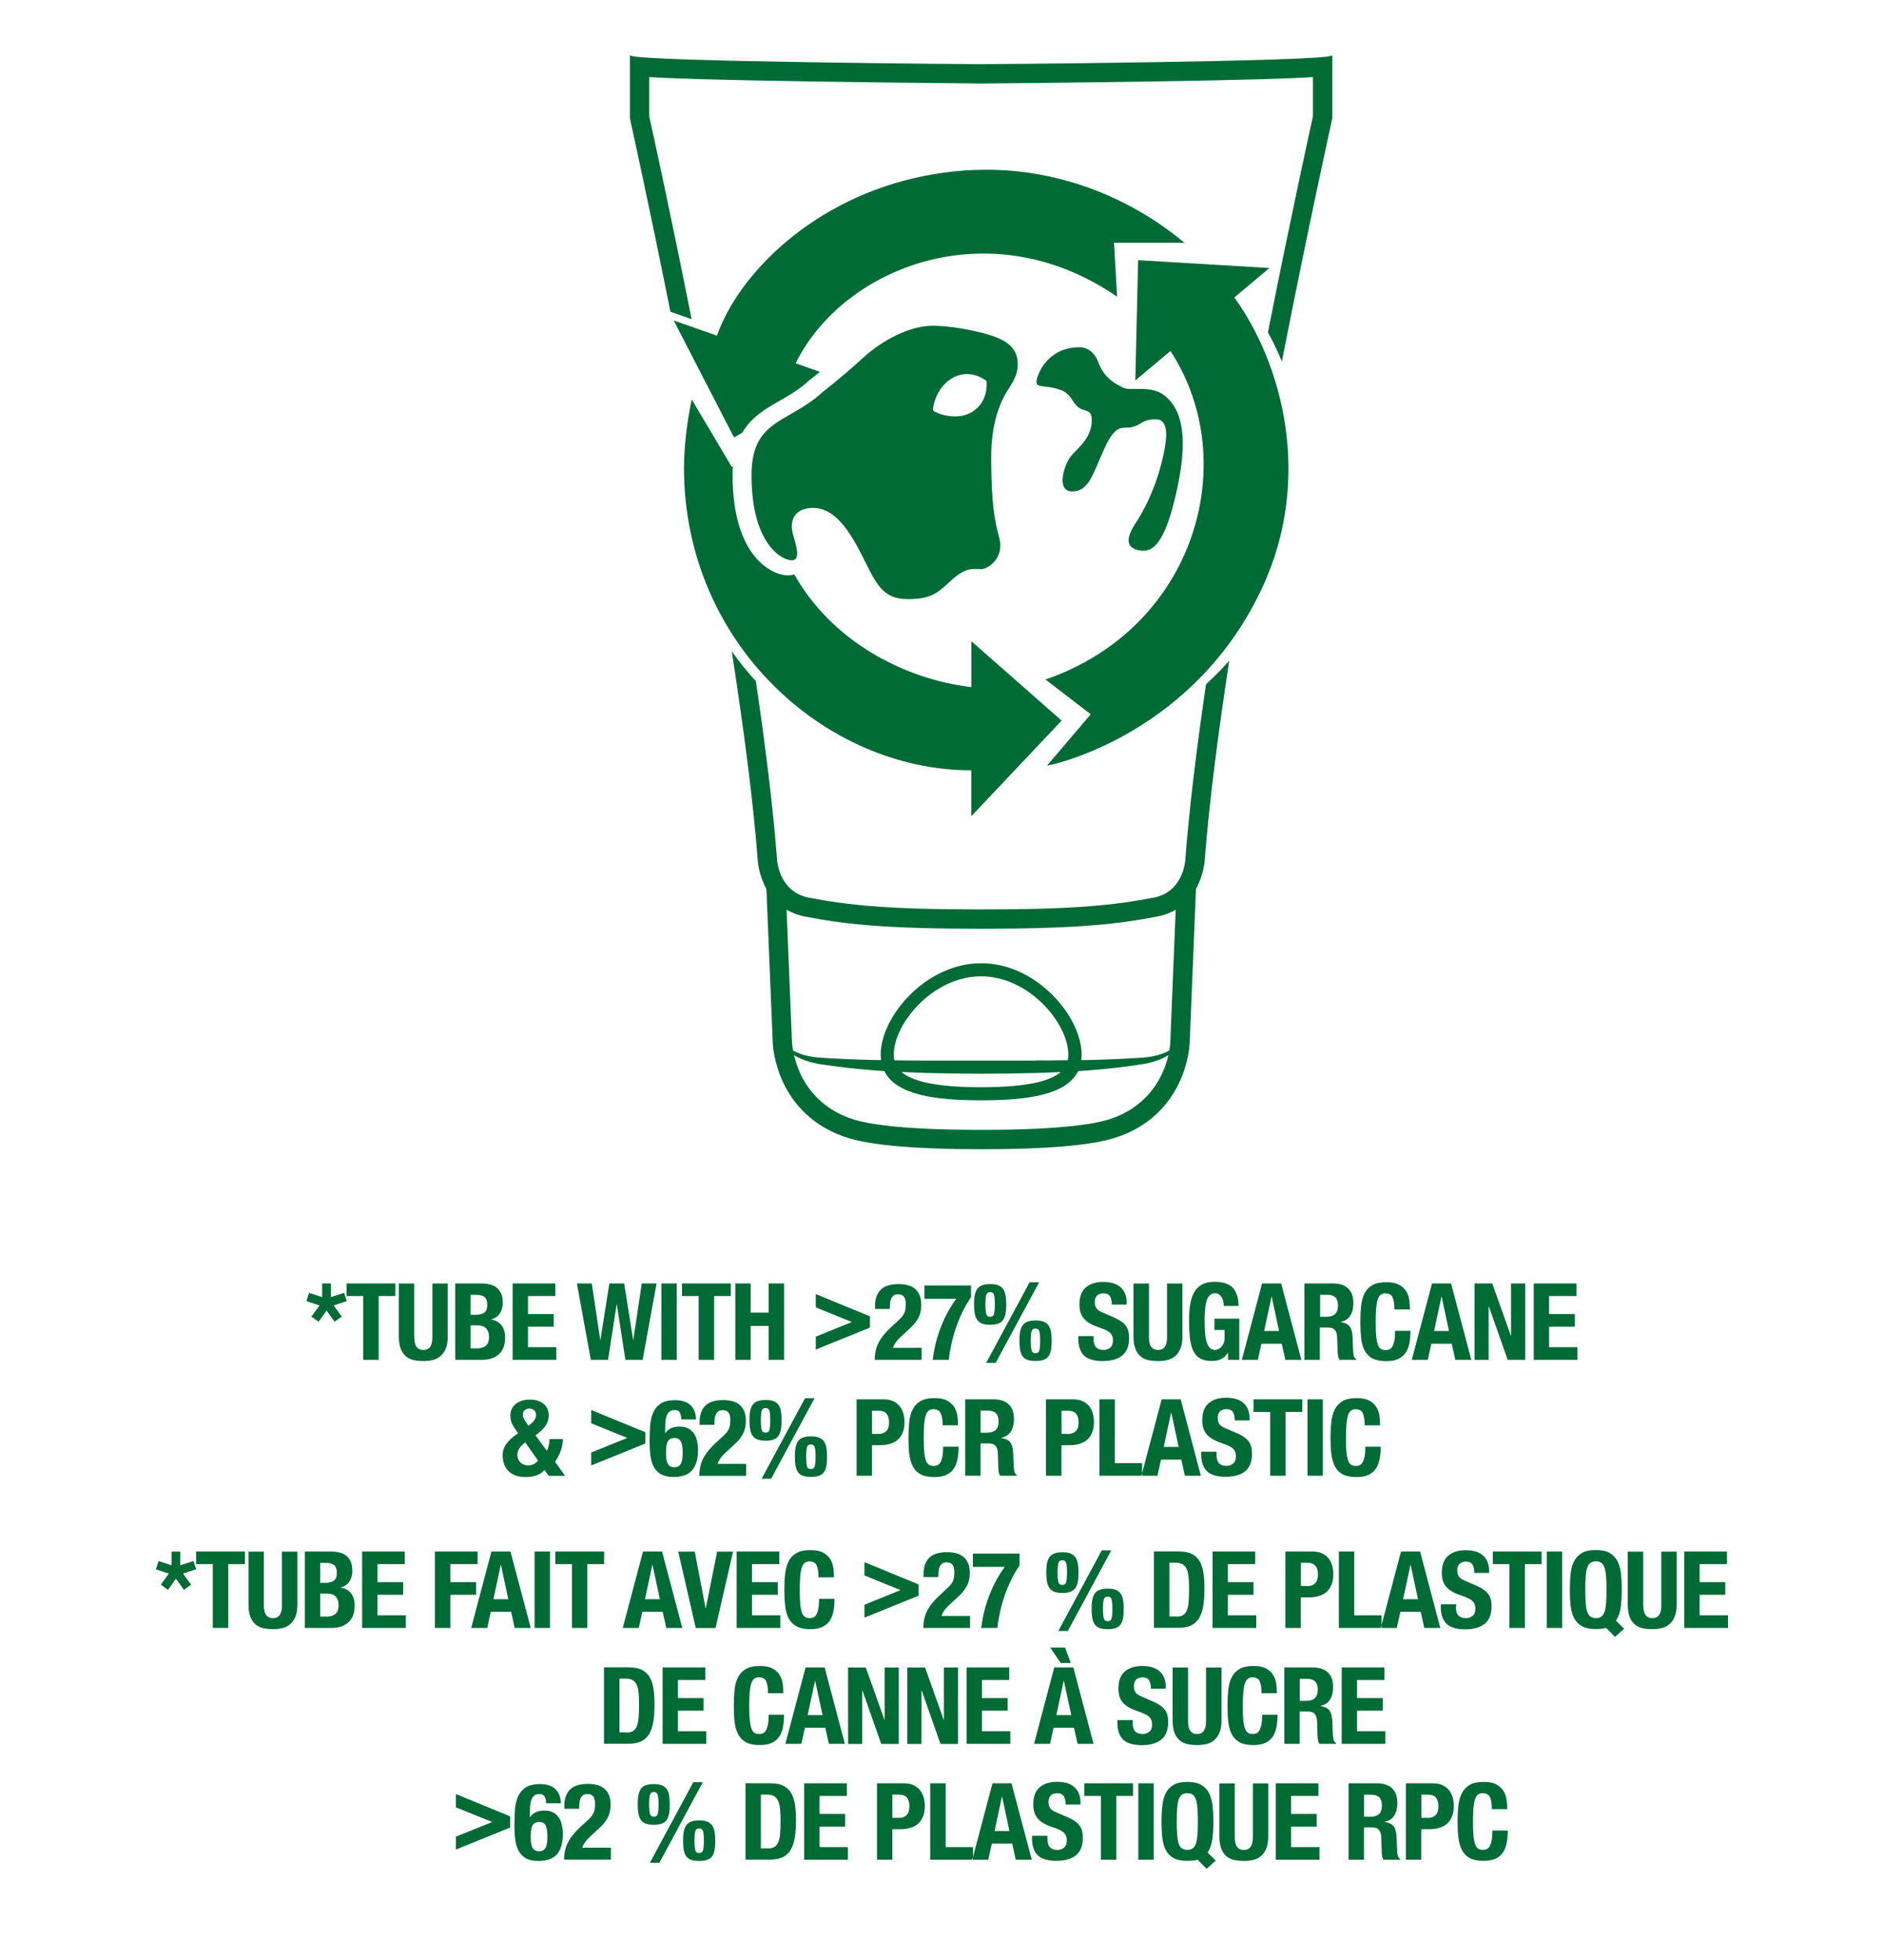
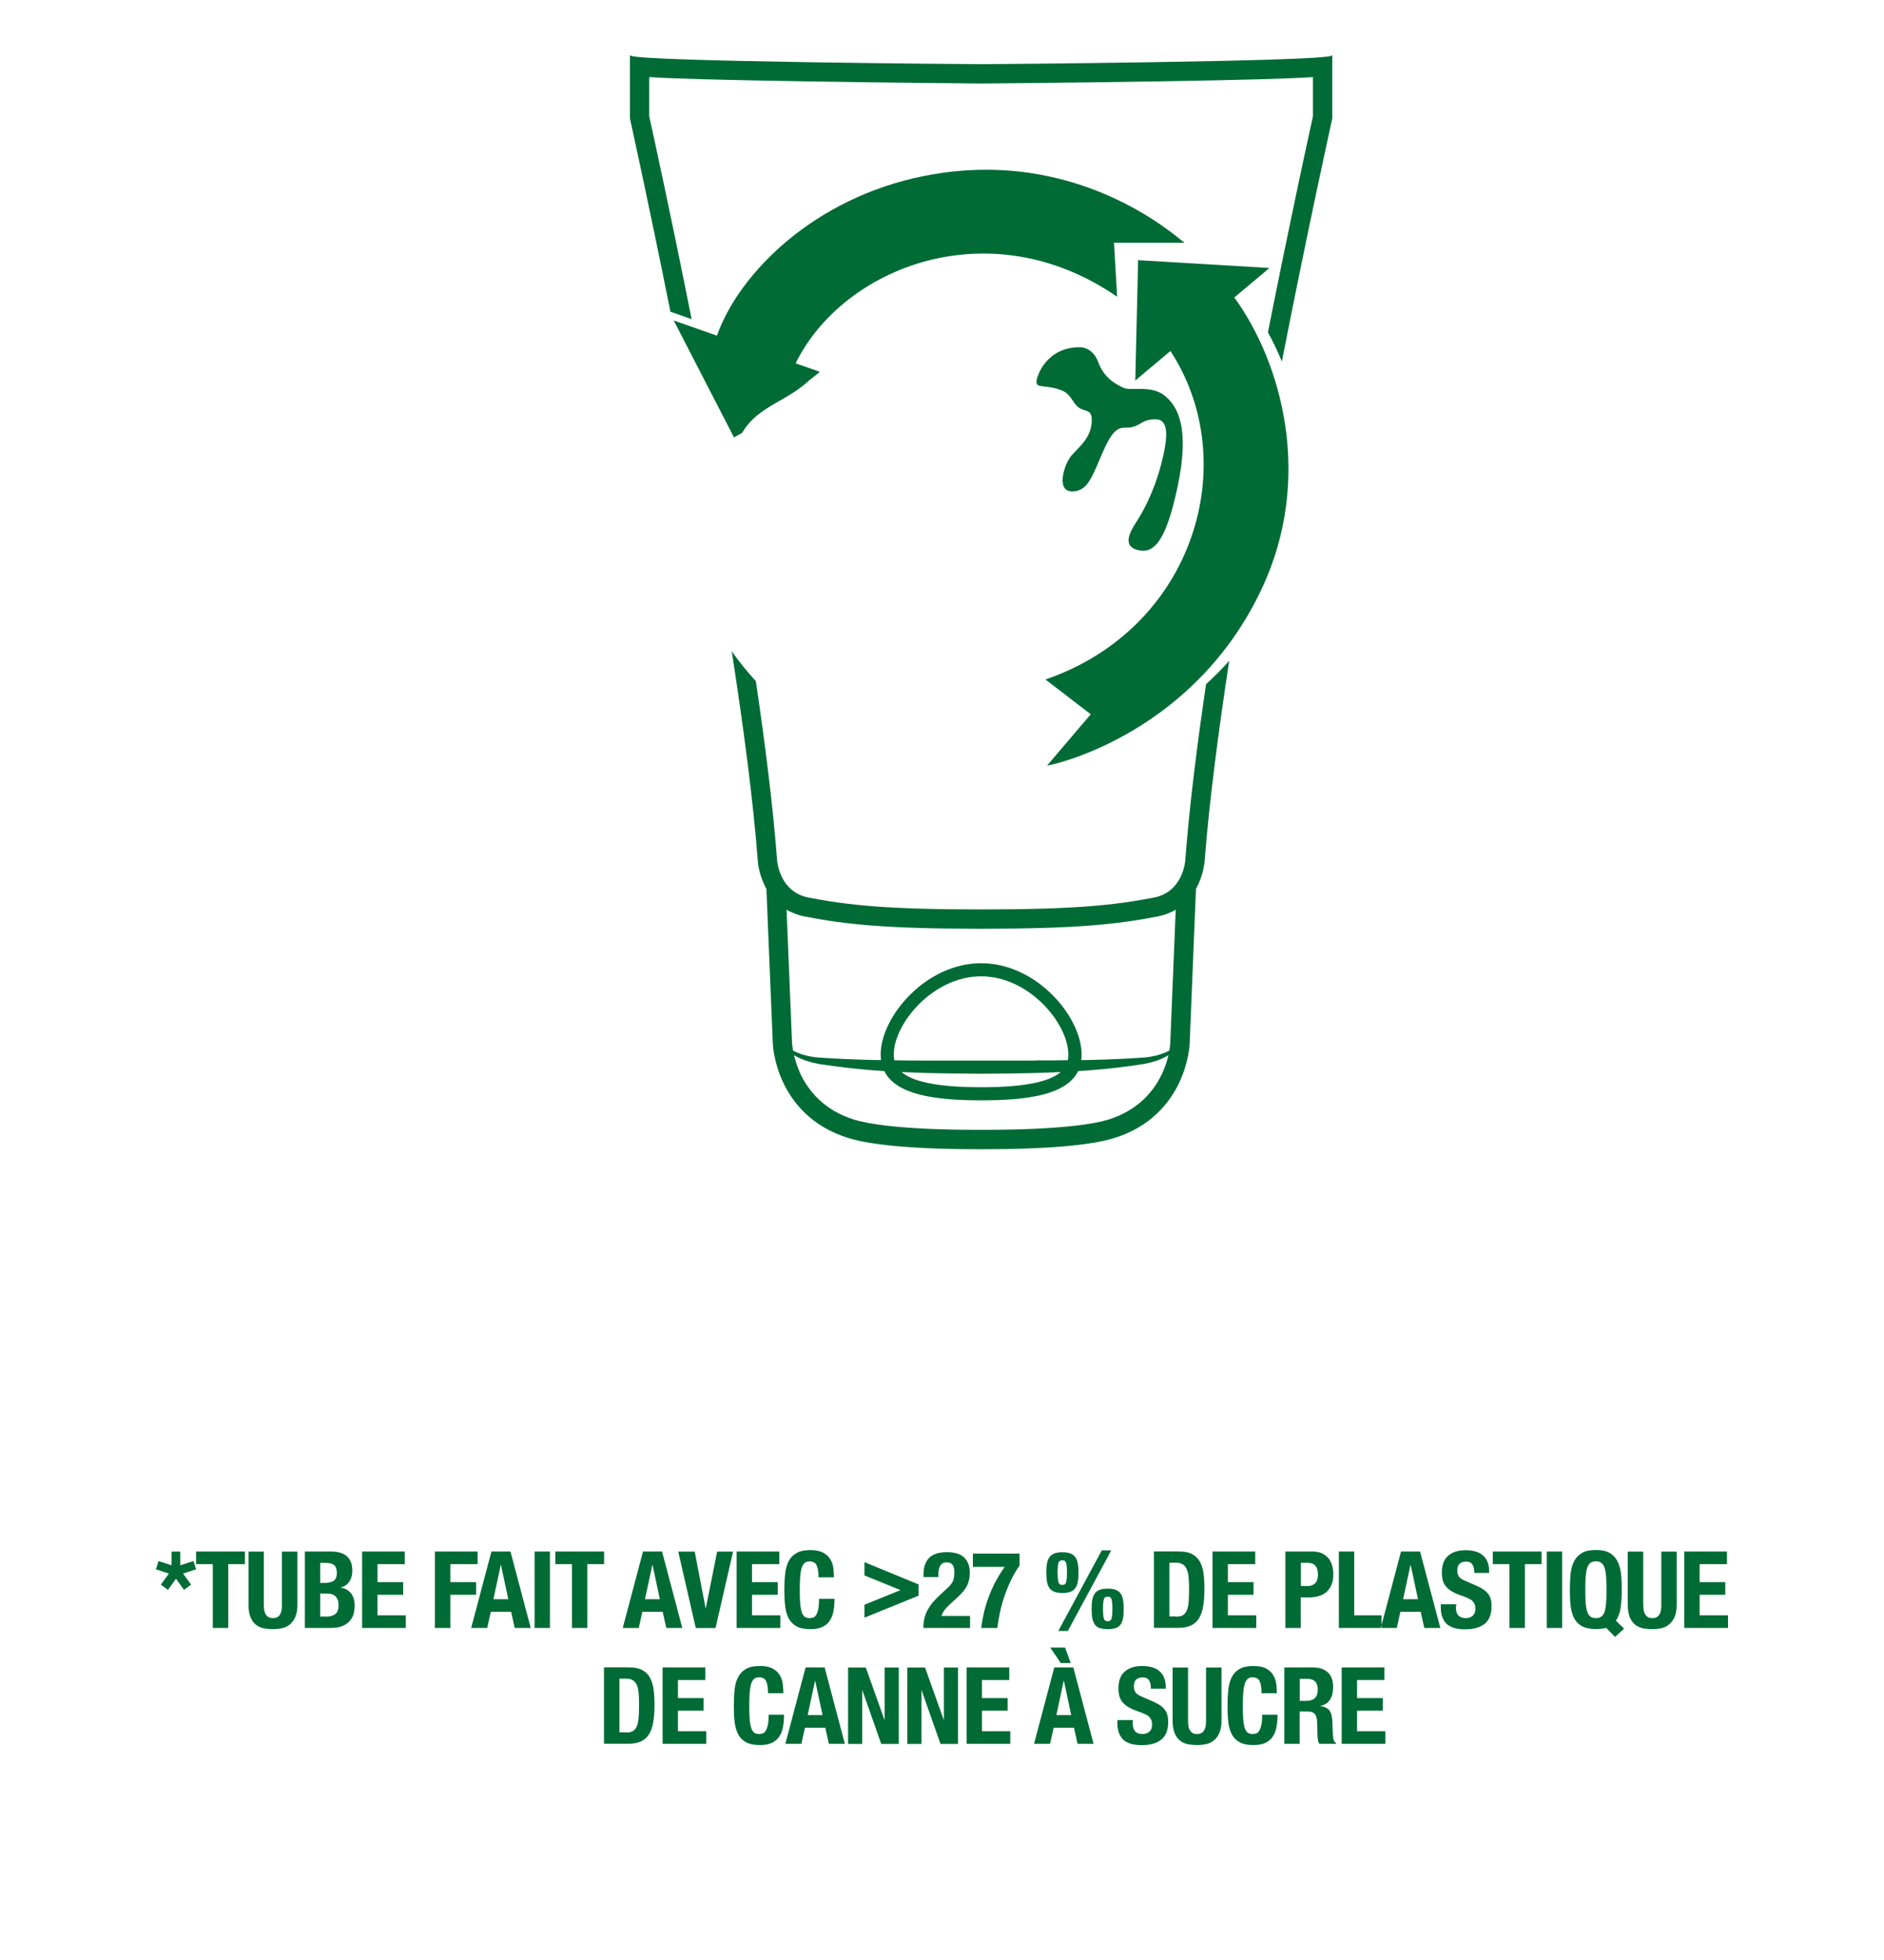
<svg xmlns="http://www.w3.org/2000/svg" viewBox="0 0 200 208" version="1.1" id="Layer_1">
  <defs>
    <style>
      .st0 {
        fill: #006b35;
      }
    </style>
  </defs>
  <path d="M124.23,110.69s-.01.31-.1.8c-.08.04-.14.08-.22.11-.83.39-1.74.58-2.65.64-1.88.13-3.76.2-5.64.25-.28,0-.56.01-.84.01.03-.19.04-.38.04-.59,0-4.01-4.77-9.69-10.66-9.69s-10.67,5.68-10.67,9.69c0,.21.02.4.04.59-.28,0-.56-.01-.84-.01-1.88-.05-3.77-.12-5.64-.25-.91-.06-1.82-.25-2.65-.64-.07-.04-.14-.07-.21-.11-.09-.49-.11-.79-.11-.8l-.58-14.15c.55.32,1.2.58,1.97.73,4.36.84,8.63,1.29,18.62,1.29h.13c9.99,0,14.26-.46,18.62-1.29.77-.15,1.42-.4,1.97-.73l-.58,14.15ZM112.6,113.77c-1.06.91-3.4,1.61-8.44,1.61s-7.39-.7-8.45-1.61c.87.04,1.75.07,2.62.1,1.89.05,3.79.06,5.69.08h.29c1.89-.01,3.79-.03,5.69-.08.87-.03,1.74-.06,2.61-.1M109.96,112.55h-5.66s-.29,0-.29,0h-5.67c-1.13,0-2.27-.01-3.4-.03-.05-.21-.06-.41-.06-.61,0-3.28,4.15-8.3,9.27-8.3s9.26,5.02,9.26,8.3c0,.2-.02.4-.06.6-1.13.02-2.26.03-3.4.02M123.32,114.02c-.77,1.63-2.4,3.8-5.71,4.81-1.32.4-4.79,1.07-13.18,1.07h-.54c-8.39,0-11.87-.67-13.18-1.07-3.31-1.01-4.93-3.18-5.71-4.81-.35-.75-.57-1.47-.71-2.04.82.49,1.75.77,2.68.94,1.89.29,3.77.51,5.67.66.41.03.83.06,1.24.09,1.24,2.52,5.37,3.1,10.29,3.1s9.04-.58,10.28-3.1c.41-.03.82-.06,1.24-.09,1.9-.14,3.78-.36,5.67-.66.93-.16,1.86-.44,2.68-.94-.13.57-.36,1.28-.71,2.04M125.83,91.24v.03h0c-.03.39-.37,3.42-3.36,3.99-4.24.81-8.41,1.25-18.24,1.25h-.13c-9.83,0-14-.44-18.24-1.25-2.99-.58-3.34-3.6-3.37-3.99h0s0-.03,0-.03c-.42-5.55-1.24-12.12-2.25-18.95-.91-1-1.77-2.05-2.56-3.18,1.24,8.01,2.28,15.85,2.77,22.29,0,.03.09,1.46.91,2.93l.68,16.46s.08,1.93,1.11,4.11c.95,2.01,2.94,4.67,6.97,5.89,2.5.76,7.27,1.17,13.78,1.17h.54c6.51,0,11.28-.4,13.78-1.17,4.03-1.22,6.01-3.88,6.96-5.89,1.03-2.18,1.11-4.09,1.11-4.11l.67-16.46c.82-1.47.91-2.9.92-2.93.47-6.17,1.44-13.62,2.61-21.28-.8.9-1.62,1.73-2.46,2.49-.99,6.71-1.79,13.17-2.2,18.63M141.35,5.91c-1.14.63-36.7.9-37.06.9h-.26c-.36,0-35.92-.26-37.06-.9l-.1-.05v6.7h0c.02.12,1.93,8.68,4.3,20.52l2.25.79c-2.27-11.4-4.17-20.04-4.5-21.53v-4.16c2.49.16,7.27.3,16.83.46,9.17.15,18.17.21,18.26.22h.29c.09,0,9.09-.07,18.25-.22,9.56-.15,14.35-.3,16.83-.46v4.16c-.35,1.57-2.39,10.86-4.78,22.93.54.97,1.03,2.01,1.48,3.09,2.84-14.5,5.33-25.67,5.35-25.79v-6.71l-.09.05Z" class="st0" />
-   <path d="M144.67,149.95c-.14-.27-.4-.4-.77-.4-.21,0-.37.05-.5.16-.13.11-.24.29-.31.53-.07.25-.13.57-.16.97-.03.4-.05.88-.05,1.46,0,.61.02,1.11.06,1.49.04.38.11.67.19.88.09.21.2.35.33.42.13.07.29.11.46.11.14,0,.28-.02.4-.07.12-.05.23-.15.32-.29.09-.15.16-.36.22-.62.05-.27.08-.62.08-1.06h1.63c0,.44-.03.85-.1,1.25-.07.39-.2.74-.38,1.03-.19.29-.45.53-.78.69-.34.17-.77.25-1.31.25-.61,0-1.1-.1-1.46-.29-.36-.2-.64-.48-.83-.85-.19-.37-.32-.81-.38-1.33-.06-.51-.09-1.08-.09-1.7s.03-1.18.09-1.7c.06-.52.18-.96.38-1.33.19-.37.47-.66.83-.87.36-.21.85-.31,1.46-.31s1.04.09,1.38.28c.34.19.59.43.76.72.17.29.27.6.31.94.04.34.06.65.06.95h-1.64c0-.59-.07-1.02-.21-1.29M138.8,148.5h1.63v8.11h-1.63v-8.11ZM138.24,149.84h-1.77v6.77h-1.63v-6.77h-1.77v-1.34h5.18v1.34ZM129.14,154.31c0,.19.01.36.05.52.03.16.09.29.17.39.08.11.19.19.33.25s.32.09.53.09c.25,0,.48-.08.68-.24.2-.16.3-.42.3-.76,0-.18-.02-.34-.07-.47-.05-.13-.13-.25-.24-.36-.11-.11-.26-.2-.45-.29-.19-.09-.42-.18-.69-.27-.36-.12-.68-.25-.94-.4-.27-.14-.49-.31-.67-.51-.18-.19-.31-.42-.39-.67-.08-.25-.12-.55-.12-.88,0-.8.22-1.4.67-1.79.45-.39,1.06-.59,1.84-.59.36,0,.7.04,1.01.12.31.08.57.21.79.39.22.18.4.4.52.68.12.28.19.61.19.99v.23h-1.57c0-.39-.07-.68-.2-.89-.14-.21-.36-.31-.68-.31-.18,0-.33.03-.45.08-.12.05-.22.12-.29.21-.07.09-.12.19-.15.3-.03.11-.04.23-.04.35,0,.25.05.46.16.63.11.17.33.33.68.47l1.26.54c.31.14.56.28.76.43.2.15.35.31.47.48.12.17.2.36.24.56.04.21.07.43.07.68,0,.86-.25,1.48-.74,1.87-.5.39-1.19.58-2.07.58s-1.58-.2-1.98-.6c-.4-.4-.6-.98-.6-1.73v-.33h1.63v.24ZM123.32,148.5l-2.15,8.11h1.7l.38-1.71h2.16l.37,1.71h1.7l-2.14-8.11h-2.02ZM123.54,153.55l.78-3.64h.02l.78,3.64h-1.59ZM116.71,148.5h1.64v6.77h2.89v1.34h-4.53v-8.11ZM113.91,148.5c.42,0,.77.07,1.05.21.28.14.51.32.69.55.17.23.3.49.37.78.08.29.11.59.11.89,0,.42-.06.78-.19,1.09-.12.31-.3.56-.52.76-.22.2-.49.34-.81.44-.32.1-.67.15-1.05.15h-.88v3.24h-1.64v-8.11h2.86ZM113.41,152.17c.33,0,.59-.1.79-.29.2-.2.3-.5.3-.92s-.09-.72-.26-.93c-.17-.21-.47-.32-.87-.32h-.68v2.46h.73ZM104.78,152.04c.39,0,.7-.09.91-.28.21-.19.32-.5.32-.94,0-.75-.38-1.12-1.14-1.12h-.77v2.34h.68ZM105.48,148.5c.68,0,1.21.17,1.59.52.38.35.57.87.57,1.57,0,.55-.11.99-.33,1.33-.22.34-.56.57-1.02.66v.02c.41.06.71.19.9.4.19.2.31.53.35.99.01.15.03.32.03.49,0,.18.02.38.02.6.01.43.04.76.07.99.05.23.14.38.29.47v.07h-1.77c-.08-.11-.14-.24-.16-.39-.02-.15-.04-.3-.04-.46l-.05-1.56c-.01-.32-.09-.57-.24-.75-.14-.18-.39-.27-.73-.27h-.87v3.43h-1.63v-8.11h3.02ZM99.85,149.95c-.14-.27-.39-.4-.77-.4-.2,0-.37.05-.51.16-.13.11-.24.29-.31.53-.07.25-.13.57-.16.97-.03.4-.04.88-.04,1.46,0,.61.02,1.11.06,1.49.04.38.11.67.19.88.09.21.2.35.33.42.13.07.28.11.46.11.14,0,.28-.02.4-.07.12-.05.23-.15.32-.29.09-.15.16-.36.22-.62.05-.27.08-.62.08-1.06h1.64c0,.44-.03.85-.1,1.25-.07.39-.19.74-.38,1.03-.19.29-.45.53-.78.69-.34.17-.77.25-1.31.25-.61,0-1.1-.1-1.46-.29-.36-.2-.64-.48-.83-.85-.19-.37-.32-.81-.38-1.33-.06-.51-.08-1.08-.08-1.7s.03-1.18.08-1.7c.06-.52.18-.96.38-1.33.19-.37.47-.66.83-.87.36-.21.85-.31,1.46-.31s1.04.09,1.38.28c.34.19.59.43.76.72.17.29.27.6.31.94.04.34.06.65.06.95h-1.63c0-.59-.07-1.02-.21-1.29M93.79,148.5c.42,0,.77.07,1.05.21.28.14.51.32.69.55.17.23.3.49.38.78.07.29.11.59.11.89,0,.42-.06.78-.19,1.09-.12.31-.3.56-.52.76-.22.2-.49.34-.81.44s-.67.15-1.06.15h-.87v3.24h-1.64v-8.11h2.86ZM93.29,152.17c.33,0,.59-.1.79-.29.2-.2.3-.5.3-.92s-.09-.72-.26-.93c-.17-.21-.46-.32-.87-.32h-.68v2.46h.73ZM85.66,155.57c.05.22.19.33.42.33s.37-.11.42-.33c.05-.22.08-.56.08-1.02,0-.41-.03-.72-.08-.94-.05-.22-.19-.32-.42-.32s-.37.11-.42.32c-.05.22-.08.53-.08.94,0,.45.03.79.08,1.02M84.45,153.64c.05-.27.13-.5.26-.68.12-.18.3-.32.52-.4.22-.09.51-.13.86-.13s.64.04.86.13c.22.09.39.22.52.4.12.18.21.41.26.68.04.27.07.59.07.95s-.02.69-.07.96c-.04.27-.13.49-.26.67-.12.18-.3.31-.52.39-.22.08-.51.12-.86.12s-.63-.04-.86-.12c-.22-.08-.4-.21-.52-.39-.12-.18-.21-.4-.26-.67-.04-.27-.07-.59-.07-.96s.02-.68.07-.95M79.63,149.78c.05-.27.13-.5.26-.68.12-.18.3-.32.52-.4.22-.09.51-.13.86-.13s.64.04.86.13c.22.09.39.22.52.4.12.18.21.41.25.68.05.27.07.59.07.95s-.02.68-.07.95c-.04.27-.13.5-.25.68-.12.18-.3.32-.52.4-.22.09-.51.13-.86.13s-.63-.04-.86-.13c-.22-.09-.4-.22-.52-.4-.12-.18-.21-.41-.26-.68-.04-.27-.07-.59-.07-.95s.02-.68.07-.95M80.85,151.71c.05.22.19.33.42.33s.37-.11.42-.33.08-.56.08-1.02c0-.41-.03-.72-.08-.94-.05-.22-.19-.32-.42-.32s-.37.11-.42.32c-.05.22-.08.53-.08.94,0,.45.03.79.08,1.02M86.47,148.38l-4.61,8.55h-1.01l4.61-8.55h1.01ZM74.24,156.61c0-.35.04-.69.11-1,.07-.31.18-.61.33-.89.15-.28.33-.55.56-.82.22-.27.48-.54.78-.81l.66-.61c.18-.16.33-.31.44-.44.11-.14.19-.27.26-.41.06-.14.1-.28.12-.44.02-.16.03-.34.03-.54,0-.67-.26-1-.79-1-.2,0-.37.04-.48.12-.12.08-.21.2-.27.34-.06.14-.11.31-.12.5-.02.19-.03.39-.03.6h-1.57v-.31c0-.75.2-1.32.6-1.72.4-.4,1.03-.6,1.9-.6.82,0,1.42.19,1.82.57.39.38.59.92.59,1.62,0,.26-.02.5-.07.72-.05.22-.12.44-.22.64-.1.2-.23.4-.39.6-.16.19-.35.39-.58.6l-.91.84c-.24.22-.43.43-.57.64-.14.21-.22.39-.26.54h3.03v1.27h-4.95ZM72.18,149.89c-.11-.17-.3-.25-.57-.25-.21,0-.38.05-.52.15-.13.1-.24.24-.31.43-.07.18-.12.4-.14.65s-.03.52-.03.82v.4h.02c.14-.21.33-.38.58-.51.25-.12.56-.19.92-.19s.66.06.91.19.45.3.61.52c.16.22.27.49.34.79.07.31.11.64.11,1.01,0,.93-.21,1.64-.62,2.12-.41.48-1.07.72-1.98.72-.56,0-1.01-.1-1.34-.29s-.59-.47-.77-.81c-.18-.34-.29-.74-.35-1.2-.05-.45-.08-.93-.08-1.42,0-.57.02-1.12.05-1.65.03-.53.14-1.01.31-1.42.17-.41.44-.74.8-.99.36-.25.88-.37,1.54-.37.29,0,.57.03.83.1.27.07.51.18.71.34.21.16.37.37.49.63.12.26.19.58.2.97h-1.57c0-.32-.06-.56-.16-.73M70.72,154.75c.02.2.07.37.13.51.06.14.16.25.27.33.12.08.27.12.46.12s.35-.04.47-.12c.12-.08.21-.19.27-.34.06-.14.1-.31.12-.5.02-.19.03-.4.03-.63,0-.55-.07-.93-.2-1.17-.14-.23-.36-.35-.68-.35s-.56.12-.69.35c-.14.24-.2.62-.2,1.17,0,.23.01.44.03.64M66.6,152.6l-3.84-1.56v-1.41l5.75,2.36v1.2l-5.75,2.33v-1.37l3.84-1.56ZM55.91,151.04l.19.27.3-.25c.18-.15.31-.3.39-.45.08-.15.12-.29.12-.44,0-.22-.07-.39-.2-.51-.13-.12-.31-.18-.52-.18-.2,0-.36.06-.49.17-.13.11-.2.28-.2.49,0,.23.14.52.41.89M55.1,153.74c-.12.21-.18.44-.18.69,0,.12.03.25.07.38.05.13.12.24.22.35.09.1.21.19.36.25.14.06.31.1.49.1.43,0,.78-.17,1.06-.51l-1.36-1.93c-.32.24-.54.47-.65.68M58.26,153.33c.05-.24.08-.44.08-.61h1.41c0,.44-.08.86-.23,1.27-.16.4-.35.78-.6,1.13l1.07,1.5h-1.74l-.45-.62c-.2.24-.48.43-.82.56-.34.13-.72.19-1.13.19-.51,0-.92-.07-1.25-.22-.33-.15-.58-.34-.76-.57-.18-.23-.31-.49-.38-.76-.07-.27-.1-.52-.1-.75,0-.48.15-.91.44-1.29.29-.38.69-.73,1.2-1.05l-.28-.42c-.11-.17-.21-.31-.28-.44-.07-.13-.13-.25-.16-.36-.04-.11-.07-.22-.08-.33s-.02-.22-.02-.33c0-.26.05-.5.15-.71.1-.21.24-.39.42-.53.18-.15.4-.26.65-.34.25-.08.53-.12.83-.12.35,0,.65.04.9.13.25.09.46.21.63.36.17.16.29.33.37.54.08.2.12.42.12.66,0,.41-.12.78-.35,1.1-.23.33-.58.66-1.06,1l1.22,1.65c.08-.17.15-.38.2-.61" class="st0" />
-   <path d="M167.35,137.54h-2.9v1.91h2.73v1.34h-2.73v2.18h3.01v1.34h-4.64v-8.11h4.53v1.34ZM160.39,141.75h.02v-5.55h1.5v8.11h-1.86l-2-5.68h-.02v5.68h-1.5v-8.11h1.88l1.98,5.55ZM152.02,136.2l-2.15,8.11h1.7l.38-1.71h2.16l.38,1.71h1.7l-2.15-8.11h-2.02ZM152.24,141.25l.78-3.64h.02l.78,3.64h-1.59ZM147.83,137.65c-.14-.27-.4-.4-.77-.4-.21,0-.37.06-.51.17-.13.11-.24.29-.31.53-.08.25-.13.57-.16.97-.03.4-.04.88-.04,1.46,0,.61.02,1.11.06,1.49.04.38.11.67.19.88s.2.35.33.42c.13.07.29.11.46.11.14,0,.28-.03.4-.07.12-.05.23-.15.32-.3.09-.15.16-.36.22-.62.05-.27.08-.62.08-1.06h1.63c0,.44-.03.85-.1,1.25-.07.39-.19.74-.38,1.03-.19.3-.45.53-.78.69-.34.17-.77.25-1.31.25-.61,0-1.1-.1-1.47-.29-.36-.2-.64-.48-.83-.85-.19-.37-.32-.81-.37-1.33s-.08-1.08-.08-1.7.03-1.18.08-1.7c.06-.52.18-.96.37-1.33.19-.37.47-.66.83-.87.36-.21.85-.31,1.47-.31s1.04.1,1.38.28c.34.19.59.43.76.72.17.29.27.6.31.94.04.34.06.65.06.95h-1.64c0-.59-.07-1.02-.21-1.29M140.81,139.74c.39,0,.7-.09.91-.28.21-.19.32-.5.32-.94,0-.75-.38-1.12-1.13-1.12h-.77v2.34h.68ZM141.51,136.2c.68,0,1.21.17,1.59.52.38.35.57.87.57,1.57,0,.54-.11.99-.33,1.33-.22.34-.56.57-1.02.66v.02c.41.06.71.19.9.4.19.2.31.53.35.99.01.15.03.32.03.49,0,.18.01.38.02.6.01.43.04.76.07.99.04.23.14.38.29.47v.07h-1.77c-.08-.11-.14-.24-.16-.39-.02-.15-.04-.3-.05-.46l-.05-1.56c-.01-.32-.09-.57-.24-.75-.14-.18-.39-.27-.73-.27h-.87v3.43h-1.64v-8.11h3.02ZM133.98,136.2l-2.15,8.11h1.7l.38-1.71h2.16l.38,1.71h1.7l-2.15-8.11h-2.02ZM134.2,141.25l.78-3.64h.02l.78,3.64h-1.59ZM129.87,138.14c-.03-.16-.09-.3-.16-.44-.08-.13-.17-.24-.29-.33-.12-.09-.26-.13-.43-.13-.39,0-.68.22-.85.66-.17.44-.26,1.17-.26,2.18,0,.48.01.92.04,1.32.03.39.09.73.17,1,.08.28.19.49.34.64.15.15.34.22.57.22.1,0,.21-.03.32-.08.12-.05.23-.13.33-.24s.19-.24.25-.4c.07-.16.1-.35.1-.57v-.83h-1.08v-1.2h2.64v4.37h-1.2v-.75h-.02c-.2.32-.43.54-.71.67-.28.13-.61.2-.99.2-.5,0-.91-.09-1.22-.26-.32-.17-.56-.44-.74-.81-.18-.36-.3-.81-.36-1.35-.06-.53-.09-1.15-.09-1.86s.04-1.28.13-1.79c.09-.51.24-.94.45-1.29.21-.34.49-.6.84-.78s.78-.26,1.31-.26c.89,0,1.54.22,1.93.66.39.44.59,1.08.59,1.9h-1.57c0-.15-.02-.31-.05-.47M121.97,141.86c0,.2.01.39.04.56.03.17.07.32.15.44.07.12.17.22.3.29s.28.11.47.11.36-.04.48-.11.22-.17.29-.29.12-.27.15-.44c.03-.17.04-.36.04-.56v-5.65h1.63v5.65c0,.51-.07.94-.22,1.28-.14.34-.34.6-.58.8-.24.2-.52.33-.83.4-.31.07-.63.1-.96.1s-.66-.03-.97-.09c-.31-.06-.59-.18-.83-.37-.24-.19-.43-.45-.58-.79-.14-.34-.22-.78-.22-1.33v-5.65h1.64v5.65ZM116.09,142.01c0,.19.02.36.05.52.03.16.09.29.17.39.08.11.19.19.33.25.14.06.32.09.53.09.25,0,.47-.08.68-.24.2-.16.3-.41.3-.75,0-.18-.02-.34-.07-.47-.05-.13-.13-.25-.24-.36-.11-.11-.26-.2-.45-.29-.19-.09-.42-.18-.69-.27-.36-.12-.68-.25-.94-.4s-.49-.31-.66-.51c-.18-.19-.31-.42-.39-.67-.08-.25-.12-.55-.12-.88,0-.8.22-1.4.67-1.79.45-.39,1.06-.59,1.84-.59.36,0,.7.04,1,.12.31.08.57.21.79.39.22.18.4.4.52.68.12.28.19.61.19.99v.23h-1.57c0-.39-.07-.68-.2-.89-.14-.21-.36-.31-.68-.31-.18,0-.33.03-.45.08-.12.05-.22.12-.29.21-.07.09-.12.19-.15.3-.03.11-.04.23-.04.35,0,.25.05.46.16.63.11.17.33.33.68.47l1.26.55c.31.14.56.28.76.43.2.15.35.31.47.48.12.17.2.36.24.56.04.2.07.43.07.68,0,.85-.25,1.48-.74,1.87-.49.39-1.19.58-2.07.58s-1.58-.2-1.98-.6c-.4-.4-.6-.98-.6-1.72v-.33h1.63v.24ZM109.5,143.27c.05.22.19.34.42.34s.37-.11.42-.34c.05-.22.08-.56.08-1.02,0-.41-.03-.72-.08-.94-.05-.22-.19-.32-.42-.32s-.37.11-.42.32c-.05.22-.08.53-.08.94,0,.45.03.79.08,1.02M108.29,141.34c.05-.27.13-.5.26-.68.12-.18.3-.32.52-.4.22-.09.51-.13.86-.13s.64.04.86.13c.22.09.39.22.52.4.12.18.21.41.26.68.05.27.07.59.07.95s-.02.69-.07.96c-.04.27-.13.49-.26.67-.12.18-.3.31-.52.39-.22.08-.51.12-.86.12s-.63-.04-.86-.12c-.22-.08-.4-.21-.52-.39-.12-.18-.21-.4-.26-.67-.04-.27-.07-.59-.07-.96s.02-.68.07-.95M103.47,137.48c.05-.27.13-.5.26-.68.12-.18.3-.31.52-.4.22-.09.51-.13.86-.13s.64.04.86.13c.22.09.39.22.52.4.12.18.21.41.26.68.04.27.07.59.07.95s-.02.68-.07.95c-.05.27-.13.5-.26.68-.12.18-.3.32-.52.4-.22.09-.51.13-.86.13s-.63-.04-.86-.13c-.22-.09-.4-.22-.52-.4-.12-.18-.21-.41-.26-.68-.04-.27-.07-.59-.07-.95s.02-.68.07-.95M104.69,139.41c.05.22.19.33.42.33s.37-.11.42-.33c.05-.22.08-.56.08-1.02,0-.41-.03-.72-.08-.94-.05-.22-.19-.32-.42-.32s-.37.11-.42.32c-.05.22-.08.53-.08.94,0,.45.03.79.08,1.02M110.31,136.08l-4.61,8.55h-1.01l4.61-8.55h1.01ZM103.08,137.68c-.33.47-.63.97-.89,1.51-.26.54-.49,1.09-.69,1.66-.2.57-.36,1.15-.49,1.73-.13.59-.23,1.16-.29,1.73h-1.71c.06-.48.15-.99.27-1.53.12-.53.28-1.08.48-1.63.2-.55.44-1.11.73-1.67.29-.56.63-1.11,1.02-1.65h-3.38v-1.41h4.95v1.25ZM92.86,144.31c0-.35.03-.69.11-1,.07-.31.18-.6.33-.88.15-.28.33-.56.56-.82.22-.27.48-.54.78-.81l.66-.61c.18-.16.33-.31.44-.44.11-.14.19-.27.26-.41.06-.14.1-.28.12-.44.02-.16.03-.34.03-.55,0-.67-.26-1-.79-1-.21,0-.37.04-.48.12-.12.08-.21.2-.27.34-.07.14-.11.31-.12.5-.02.19-.03.39-.03.6h-1.57v-.31c0-.75.2-1.32.6-1.73.4-.4,1.03-.6,1.9-.6.82,0,1.42.19,1.82.57.39.38.59.92.59,1.62,0,.26-.02.5-.07.72-.04.22-.12.44-.22.64-.1.2-.23.4-.39.6-.16.19-.35.39-.58.6l-.91.84c-.24.22-.43.43-.57.64-.14.21-.22.39-.26.54h3.03v1.27h-4.95ZM90.44,140.3l-3.84-1.56v-1.41l5.75,2.36v1.2l-5.75,2.33v-1.37l3.84-1.56ZM79.69,136.2v3.1h1.91v-3.1h1.64v8.11h-1.64v-3.6h-1.91v3.6h-1.63v-8.11h1.63ZM77.58,137.54h-1.77v6.77h-1.64v-6.77h-1.77v-1.34h5.18v1.34ZM70.21,136.2h1.63v8.11h-1.63v-8.11ZM62.82,136.2l.9,5.99h.02l.95-5.99h1.57l.95,5.99h.02l.9-5.99h1.57l-1.48,8.11h-1.83l-.91-5.88h-.02l-.91,5.88h-1.83l-1.48-8.11h1.57ZM58.95,137.54h-2.9v1.91h2.73v1.34h-2.73v2.18h3.01v1.34h-4.64v-8.11h4.53v1.34ZM51.07,136.2c.33,0,.64.03.92.1.28.07.53.18.73.34.2.16.36.37.48.63.11.26.17.59.17.98,0,.44-.1.81-.31,1.13-.2.32-.51.53-.92.64v.02c.45.06.81.25,1.08.58.26.33.4.76.4,1.31,0,.32-.04.62-.12.91-.08.29-.23.54-.43.76-.2.22-.46.39-.78.52-.32.13-.72.19-1.2.19h-2.76v-8.11h2.74ZM50.43,139.53c.45,0,.78-.08.99-.24.21-.16.31-.44.31-.82s-.1-.66-.28-.82c-.19-.16-.49-.24-.9-.24h-.59v2.12h.47ZM50.6,143.1c.39,0,.71-.09.95-.26.24-.17.36-.5.36-.97,0-.24-.03-.43-.1-.58s-.15-.28-.26-.38c-.11-.09-.24-.16-.39-.2-.15-.04-.32-.06-.5-.06h-.7v2.44h.64ZM43.98,141.86c0,.2.01.39.04.56.03.17.08.32.15.44.07.12.17.22.3.29s.28.11.47.11.36-.04.48-.11c.12-.07.22-.17.29-.29.07-.12.12-.27.15-.44.03-.17.04-.36.04-.56v-5.65h1.63v5.65c0,.51-.07.94-.22,1.28-.14.34-.34.6-.58.8-.24.2-.52.33-.83.4-.31.07-.63.1-.96.1s-.66-.03-.97-.09c-.31-.06-.59-.18-.83-.37-.24-.19-.43-.45-.58-.79-.14-.34-.22-.78-.22-1.33v-5.65h1.63v5.65ZM41.97,137.54h-1.77v6.77h-1.64v-6.77h-1.77v-1.34h5.18v1.34ZM35.14,137.65l1.39-.45.28.88-1.39.46.86,1.18-.76.54-.85-1.18-.85,1.18-.76-.54.86-1.18-1.39-.46.28-.88,1.39.45v-1.45h.93v1.45Z" class="st0" />
-   <path d="M158.16,190.7c-.14-.27-.4-.4-.77-.4-.2,0-.37.05-.51.16-.13.11-.24.29-.31.53s-.13.57-.16.96c-.03.4-.04.88-.04,1.46,0,.61.02,1.11.06,1.49.04.38.11.67.19.88.09.21.2.35.33.42.13.07.29.11.46.11.14,0,.28-.02.4-.07.12-.05.23-.15.32-.3.09-.15.16-.36.22-.62.05-.27.08-.62.08-1.06h1.63c0,.44-.03.86-.1,1.25-.07.39-.2.74-.38,1.03-.18.3-.45.53-.78.69-.34.17-.77.25-1.31.25-.61,0-1.1-.1-1.46-.29-.36-.2-.64-.48-.83-.85-.19-.37-.32-.81-.38-1.33-.06-.51-.09-1.08-.09-1.7s.03-1.18.09-1.7c.06-.52.18-.96.38-1.33.19-.37.47-.66.83-.87.36-.21.85-.31,1.46-.31s1.04.09,1.38.28c.34.19.59.43.76.72.17.29.27.61.31.94.04.34.06.65.06.95h-1.63c0-.59-.07-1.02-.21-1.29M152.11,189.25c.42,0,.77.07,1.05.21.28.14.51.32.69.55.17.23.3.49.37.78.08.29.11.59.11.89,0,.42-.06.78-.19,1.09s-.3.56-.52.76c-.22.2-.49.34-.81.44-.32.1-.67.15-1.06.15h-.88v3.24h-1.63v-8.11h2.86ZM151.61,192.92c.33,0,.59-.1.79-.3.2-.2.3-.5.3-.92s-.09-.72-.26-.93-.47-.32-.87-.32h-.68v2.46h.73ZM145.47,192.8c.39,0,.7-.09.91-.28.21-.18.32-.5.32-.94,0-.75-.38-1.12-1.13-1.12h-.77v2.34h.68ZM146.18,189.25c.68,0,1.21.17,1.59.52.38.34.57.87.57,1.57,0,.54-.11.99-.33,1.33-.22.35-.56.57-1.02.66v.02c.41.06.71.19.9.4.19.2.31.53.35.99.01.15.03.32.03.49,0,.18.01.38.02.6.01.43.04.76.07.99.04.23.14.38.29.47v.07h-1.77c-.08-.11-.14-.24-.16-.39-.02-.15-.04-.3-.04-.46l-.05-1.56c-.01-.32-.1-.57-.24-.75-.14-.18-.39-.27-.73-.27h-.87v3.43h-1.63v-8.11h3.02ZM139.96,190.59h-2.9v1.91h2.72v1.34h-2.72v2.18h3.01v1.34h-4.64v-8.11h4.53v1.34ZM131.08,194.91c0,.21.01.39.04.56.03.17.08.32.15.44.07.12.17.22.3.3.12.07.28.11.47.11s.36-.04.48-.11c.12-.07.22-.17.29-.3.07-.12.12-.27.15-.44.03-.17.04-.36.04-.56v-5.65h1.63v5.65c0,.52-.07.94-.21,1.28-.14.34-.34.6-.58.8-.24.2-.52.33-.83.4-.31.07-.63.1-.97.1s-.65-.03-.96-.09c-.31-.06-.59-.18-.83-.37-.24-.19-.44-.45-.58-.79-.14-.34-.22-.78-.22-1.33v-5.65h1.63v5.65ZM127.13,197.36c-.3.08-.66.12-1.08.12-.61,0-1.1-.1-1.46-.29-.36-.2-.64-.48-.83-.85-.19-.37-.32-.81-.37-1.33-.06-.51-.09-1.08-.09-1.7s.03-1.18.09-1.7c.06-.52.18-.96.37-1.33.19-.37.47-.66.83-.87.36-.21.85-.31,1.46-.31s1.1.1,1.46.31c.36.21.64.5.83.87.19.37.32.82.38,1.33.06.52.09,1.08.09,1.7,0,.69-.04,1.31-.11,1.87-.08.56-.25,1.03-.51,1.42l.87.85-.97.87-.96-.97ZM124.96,194.7c.03.38.08.69.16.93.08.24.19.41.34.52.15.11.34.16.58.16s.44-.06.58-.16c.15-.11.26-.28.34-.52.08-.24.13-.55.16-.93.03-.38.04-.85.04-1.39s-.01-1.01-.04-1.39c-.03-.38-.08-.69-.16-.93-.08-.24-.19-.42-.34-.53-.15-.11-.34-.16-.58-.16s-.44.05-.58.16c-.15.11-.26.29-.34.53-.08.24-.13.55-.16.93-.03.38-.04.84-.04,1.39s.01,1.01.04,1.39M120.84,189.25h1.63v8.11h-1.63v-8.11ZM120.28,190.59h-1.77v6.77h-1.64v-6.77h-1.77v-1.34h5.18v1.34ZM111.19,195.07c0,.19.02.36.05.52s.09.29.17.39c.08.11.19.19.33.25.14.06.32.09.53.09.25,0,.48-.08.68-.24.2-.16.3-.41.3-.76,0-.18-.02-.34-.07-.47-.05-.13-.13-.25-.24-.36-.11-.11-.26-.2-.45-.29-.19-.09-.41-.18-.69-.27-.36-.12-.68-.25-.94-.4-.26-.14-.49-.31-.66-.51-.18-.19-.31-.42-.39-.67-.08-.25-.12-.55-.12-.88,0-.8.22-1.4.67-1.79.45-.39,1.06-.59,1.84-.59.36,0,.7.04,1,.12.31.08.57.21.79.39.22.18.4.41.52.68.12.28.19.61.19.99v.23h-1.57c0-.39-.07-.68-.21-.89s-.36-.31-.68-.31c-.18,0-.33.03-.45.08-.12.05-.22.12-.29.21-.07.09-.12.19-.15.3-.03.11-.04.23-.04.35,0,.25.05.46.16.63.11.17.33.33.68.47l1.26.54c.31.14.56.28.76.43.2.15.35.31.47.48.12.17.2.36.24.56.05.2.07.43.07.68,0,.86-.25,1.48-.74,1.87-.5.39-1.19.58-2.07.58s-1.58-.2-1.98-.6c-.4-.4-.6-.98-.6-1.73v-.33h1.63v.24ZM105.36,189.25l-2.15,8.11h1.7l.38-1.71h2.16l.38,1.71h1.7l-2.15-8.11h-2.02ZM105.58,194.31l.78-3.64h.02l.78,3.64h-1.59ZM98.75,189.25h1.64v6.77h2.89v1.34h-4.53v-8.11ZM95.95,189.25c.42,0,.77.07,1.05.21.28.14.51.32.69.55.17.23.3.49.38.78.07.29.11.59.11.89,0,.42-.06.78-.19,1.09s-.3.56-.52.76c-.22.2-.49.34-.81.44-.32.1-.67.15-1.06.15h-.87v3.24h-1.63v-8.11h2.86ZM95.45,192.92c.33,0,.59-.1.79-.3.2-.2.3-.5.3-.92s-.09-.72-.26-.93c-.17-.21-.47-.32-.87-.32h-.68v2.46h.73ZM89.89,190.59h-2.89v1.91h2.72v1.34h-2.72v2.18h3.01v1.34h-4.64v-8.11h4.53v1.34ZM81.83,189.25c.57,0,1.03.09,1.37.28.35.19.62.45.81.79.19.34.32.76.39,1.24.07.49.1,1.03.1,1.62,0,.71-.04,1.33-.13,1.86-.09.53-.24.96-.45,1.3-.21.34-.5.6-.85.76-.36.17-.81.25-1.35.25h-2.58v-8.11h2.68ZM81.51,196.16c.29,0,.52-.05.69-.15.17-.1.31-.26.41-.49.1-.23.17-.53.2-.9.03-.37.05-.83.05-1.39,0-.46-.01-.87-.05-1.21-.03-.35-.09-.64-.19-.87s-.24-.4-.42-.52c-.19-.12-.43-.18-.74-.18h-.69v5.7h.73ZM73.8,196.32c.05.22.19.33.42.33s.37-.11.42-.33c.05-.22.08-.56.08-1.02,0-.41-.03-.72-.08-.94-.05-.22-.19-.32-.42-.32s-.37.11-.42.32-.08.53-.08.94c0,.45.03.79.08,1.02M72.58,194.4c.05-.27.13-.5.26-.68.12-.18.3-.32.52-.4.22-.09.51-.13.86-.13s.64.04.86.13c.22.09.39.22.52.4.12.18.21.41.26.68.05.27.07.59.07.95s-.02.69-.07.96c-.05.27-.13.49-.26.67-.12.18-.3.31-.52.39-.22.08-.51.12-.86.12s-.63-.04-.86-.12c-.22-.08-.4-.21-.52-.39-.12-.18-.21-.4-.26-.67-.04-.27-.07-.59-.07-.96s.02-.68.07-.95M67.77,190.54c.04-.27.13-.5.25-.68.12-.18.3-.32.52-.4s.51-.13.86-.13.64.04.86.13c.22.09.39.22.52.4.12.18.21.41.25.68.05.27.07.59.07.95s-.02.68-.07.95c-.04.27-.13.5-.25.68-.12.18-.3.32-.52.4-.22.09-.51.13-.86.13s-.63-.04-.86-.13-.4-.22-.52-.4c-.12-.18-.21-.41-.25-.68-.05-.27-.07-.59-.07-.95s.02-.68.07-.95M68.99,192.46c.05.22.19.33.42.33s.37-.11.42-.33c.05-.22.08-.56.08-1.02,0-.41-.03-.72-.08-.94-.05-.22-.19-.32-.42-.32s-.37.11-.42.32c-.05.22-.08.53-.08.94,0,.45.03.79.08,1.02M74.61,189.13l-4.61,8.55h-1.01l4.61-8.55h1.01ZM59.88,197.36c0-.36.04-.69.11-1,.07-.31.18-.61.33-.89.15-.28.33-.55.56-.82.22-.27.48-.54.78-.81l.66-.61c.18-.16.33-.31.44-.44.11-.14.19-.27.26-.41.06-.14.1-.28.12-.44.02-.16.03-.34.03-.55,0-.67-.26-1-.79-1-.2,0-.37.04-.48.12-.12.08-.21.2-.27.34-.06.14-.11.31-.12.5-.02.19-.03.39-.03.6h-1.57v-.31c0-.75.2-1.33.6-1.73.4-.4,1.03-.6,1.9-.6.82,0,1.42.19,1.82.57.39.38.59.92.59,1.62,0,.26-.02.5-.07.72-.05.22-.12.44-.22.64-.1.2-.23.4-.39.6s-.35.39-.58.6l-.91.84c-.24.22-.43.43-.57.64-.14.21-.22.39-.26.54h3.03v1.27h-4.95ZM57.82,190.64c-.11-.17-.3-.25-.57-.25-.21,0-.38.05-.52.15-.13.1-.23.24-.31.43-.07.18-.12.4-.14.65s-.03.52-.03.82v.4h.02c.14-.21.33-.38.59-.51.25-.12.56-.19.92-.19s.66.06.91.19c.25.12.45.3.61.52s.27.49.34.8c.07.31.11.64.11,1,0,.93-.21,1.64-.62,2.12-.41.48-1.07.72-1.98.72-.56,0-1.01-.1-1.34-.29-.33-.2-.59-.47-.77-.81-.18-.35-.29-.74-.35-1.2s-.08-.93-.08-1.42c0-.57.02-1.12.05-1.65.03-.53.14-1.01.31-1.42.17-.41.44-.74.8-.99.36-.25.88-.38,1.54-.38.29,0,.57.03.83.1.27.07.51.18.71.34.2.16.37.37.49.63.12.26.19.59.2.97h-1.57c0-.32-.06-.56-.17-.73M56.36,195.5c.02.2.07.37.13.51.06.14.16.25.27.33.12.08.27.12.46.12s.35-.04.47-.12c.12-.08.21-.19.27-.34.06-.14.1-.31.12-.5.02-.19.03-.4.03-.63,0-.54-.07-.94-.2-1.17-.14-.24-.36-.35-.68-.35s-.56.12-.69.35c-.14.23-.2.62-.2,1.17,0,.23.01.44.03.64M52.24,193.35l-3.84-1.55v-1.41l5.75,2.36v1.2l-5.75,2.33v-1.37l3.84-1.55Z" class="st0" />
  <path d="M146.96,178.29h-2.9v1.91h2.73v1.34h-2.73v2.18h3.01v1.34h-4.64v-8.11h4.53v1.34ZM138.66,180.5c.39,0,.7-.09.91-.28.21-.19.32-.5.32-.94,0-.75-.38-1.12-1.14-1.12h-.77v2.34h.68ZM139.36,176.95c.68,0,1.21.17,1.59.52.38.34.57.87.57,1.57,0,.55-.11.99-.33,1.33-.22.35-.56.57-1.02.66v.02c.41.06.71.19.9.4.19.2.31.53.35.99.01.15.03.32.03.49,0,.18.01.38.02.6.01.43.04.76.07.99.05.23.14.38.3.47v.07h-1.77c-.08-.11-.14-.24-.16-.39-.02-.15-.04-.3-.05-.46l-.04-1.56c-.02-.32-.1-.57-.24-.75s-.39-.27-.73-.27h-.88v3.43h-1.63v-8.11h3.02ZM133.72,178.4c-.14-.27-.4-.4-.77-.4-.2,0-.37.06-.5.17-.13.11-.24.29-.31.53-.08.25-.13.57-.16.96-.03.4-.05.88-.05,1.46,0,.61.02,1.11.06,1.49.04.38.11.67.19.88.09.21.2.35.33.42.13.07.29.11.46.11.14,0,.28-.03.4-.07s.23-.15.32-.3c.09-.15.16-.36.22-.62.05-.27.08-.62.08-1.06h1.63c0,.44-.03.86-.1,1.25-.07.39-.19.74-.38,1.03-.18.3-.45.53-.78.69-.34.17-.77.25-1.31.25-.61,0-1.1-.1-1.46-.3-.36-.2-.64-.48-.83-.85-.19-.37-.32-.81-.37-1.33-.06-.51-.08-1.08-.08-1.7s.03-1.18.08-1.7c.06-.52.18-.96.37-1.33.19-.37.47-.66.83-.87.36-.21.85-.31,1.46-.31s1.04.09,1.38.28c.34.19.59.43.75.72.17.29.27.6.31.94.04.34.06.65.06.95h-1.63c0-.59-.07-1.02-.21-1.29M126.12,182.61c0,.2.01.39.04.56.03.17.08.32.15.44.07.12.17.22.29.3.12.07.28.11.47.11s.36-.04.48-.11c.12-.07.22-.17.29-.3.07-.12.12-.27.15-.44.03-.17.04-.36.04-.56v-5.65h1.64v5.65c0,.51-.07.94-.22,1.28-.14.34-.34.6-.58.8-.24.2-.52.33-.83.4-.31.07-.63.1-.97.1s-.65-.03-.96-.09c-.31-.06-.59-.18-.83-.37-.24-.19-.43-.45-.58-.79-.14-.34-.22-.78-.22-1.33v-5.65h1.64v5.65ZM120.24,182.77c0,.19.01.36.05.52.03.15.09.28.17.39s.19.19.33.25c.14.06.32.09.53.09.25,0,.47-.08.68-.24.2-.16.3-.41.3-.76,0-.18-.02-.34-.07-.47-.05-.13-.13-.25-.24-.36-.11-.11-.26-.2-.45-.29-.19-.09-.42-.18-.69-.27-.36-.12-.68-.25-.94-.4-.27-.14-.49-.31-.67-.5-.18-.19-.31-.42-.39-.67-.08-.25-.12-.55-.12-.88,0-.8.22-1.4.67-1.79.45-.39,1.06-.59,1.84-.59.36,0,.7.04,1.01.12.31.08.57.21.79.39.22.18.4.41.52.68.12.28.19.61.19.99v.23h-1.57c0-.39-.07-.68-.2-.89s-.36-.31-.68-.31c-.18,0-.33.03-.45.08-.12.05-.22.12-.29.21-.07.09-.12.19-.15.3-.03.11-.04.23-.04.35,0,.25.05.46.16.63s.33.33.68.47l1.26.55c.31.14.56.28.76.43.2.15.35.31.47.48.12.17.2.36.24.56.05.2.07.43.07.68,0,.85-.25,1.48-.74,1.87-.5.39-1.19.58-2.07.58s-1.58-.2-1.98-.6c-.4-.4-.6-.98-.6-1.73v-.33h1.64v.24ZM113.94,176.95l2.15,8.11h-1.7l-.38-1.71h-2.16l-.38,1.71h-1.7l2.15-8.11h2.02ZM113.72,182.01l-.78-3.64h-.02l-.78,3.64h1.59ZM111.49,174.84h1.57l.61,1.64h-1.07l-1.11-1.64ZM107.14,178.29h-2.9v1.91h2.73v1.34h-2.73v2.18h3.01v1.34h-4.64v-8.11h4.53v1.34ZM100.18,182.51h.02v-5.55h1.5v8.11h-1.86l-2-5.68h-.02v5.68h-1.5v-8.11h1.88l1.98,5.55ZM93.89,182.51h.02v-5.55h1.5v8.11h-1.86l-2-5.68h-.02v5.68h-1.5v-8.11h1.88l1.98,5.55ZM85.52,176.95l-2.15,8.11h1.7l.38-1.71h2.16l.38,1.71h1.7l-2.15-8.11h-2.02ZM85.74,182.01l.78-3.64h.02l.78,3.64h-1.59ZM81.33,178.4c-.14-.27-.4-.4-.77-.4-.21,0-.37.06-.51.17-.13.11-.24.29-.31.53-.08.25-.13.57-.16.96-.03.4-.04.88-.04,1.46,0,.61.02,1.11.06,1.49.04.38.11.67.19.88.09.21.2.35.33.42.13.07.28.11.46.11.14,0,.28-.03.4-.07s.23-.15.32-.3c.09-.15.16-.36.22-.62.05-.27.08-.62.08-1.06h1.63c0,.44-.03.86-.1,1.25-.07.39-.19.74-.38,1.03-.19.3-.45.53-.78.69-.34.17-.77.25-1.31.25-.61,0-1.1-.1-1.47-.3-.36-.2-.64-.48-.83-.85s-.32-.81-.38-1.33c-.06-.51-.08-1.08-.08-1.7s.03-1.18.08-1.7c.06-.52.18-.96.38-1.33.19-.37.47-.66.83-.87.36-.21.85-.31,1.47-.31s1.04.09,1.38.28c.34.19.59.43.75.72.17.29.27.6.31.94.04.34.06.65.06.95h-1.63c0-.59-.07-1.02-.21-1.29M74.87,178.29h-2.9v1.91h2.72v1.34h-2.72v2.18h3.01v1.34h-4.64v-8.11h4.53v1.34ZM66.81,176.95c.57,0,1.02.09,1.37.28.35.19.62.45.81.79.19.34.32.76.39,1.24.07.49.1,1.03.1,1.62,0,.71-.04,1.33-.13,1.86-.09.53-.24.96-.45,1.3-.21.34-.49.59-.85.76-.36.17-.81.25-1.35.25h-2.58v-8.11h2.68ZM66.49,183.86c.29,0,.52-.05.69-.15.17-.1.31-.26.41-.49.1-.23.17-.53.2-.9s.05-.83.05-1.39c0-.46-.01-.87-.04-1.22-.03-.35-.09-.64-.19-.87-.1-.23-.24-.41-.42-.52-.19-.12-.43-.18-.74-.18h-.69v5.7h.73Z" class="st0" />
  <path d="M183.32,165.99h-2.89v1.91h2.72v1.34h-2.72v2.18h3.01v1.34h-4.64v-8.11h4.53v1.34ZM174.45,170.31c0,.2.01.39.04.56.03.17.08.32.15.44s.17.22.29.3c.12.07.28.11.47.11s.36-.04.48-.11c.12-.07.22-.17.29-.3.07-.12.12-.27.15-.44.03-.17.04-.36.04-.56v-5.65h1.63v5.65c0,.51-.07.94-.22,1.28-.14.34-.34.6-.58.8-.24.2-.52.33-.83.4-.31.07-.63.1-.97.1s-.65-.03-.96-.09c-.31-.06-.59-.18-.83-.37-.24-.19-.44-.45-.58-.79-.14-.34-.22-.78-.22-1.33v-5.65h1.64v5.65ZM170.49,172.76c-.3.08-.66.12-1.08.12-.61,0-1.1-.1-1.47-.3-.36-.2-.64-.48-.83-.85-.19-.37-.32-.81-.38-1.33-.06-.51-.08-1.08-.08-1.7s.03-1.18.08-1.7c.06-.52.18-.96.38-1.33.19-.37.47-.66.83-.87.36-.21.85-.31,1.47-.31s1.1.1,1.46.31c.36.21.64.5.83.87.19.37.32.82.38,1.33.06.52.08,1.08.08,1.7,0,.69-.04,1.31-.11,1.87-.07.56-.25,1.03-.51,1.42l.87.85-.96.87-.96-.97ZM168.33,170.1c.03.38.08.69.16.93.08.24.19.41.34.52.15.11.34.17.59.17s.44-.06.58-.17c.15-.11.26-.28.34-.52.08-.24.13-.55.16-.93.03-.38.04-.85.04-1.39s-.01-1.01-.04-1.39c-.03-.38-.08-.69-.16-.93-.08-.24-.19-.42-.34-.53-.15-.11-.34-.17-.58-.17s-.44.06-.59.17c-.15.11-.26.29-.34.53-.08.24-.13.55-.16.93-.03.38-.04.84-.04,1.39s.01,1.01.04,1.39M164.2,164.65h1.63v8.11h-1.63v-8.11ZM163.65,165.99h-1.77v6.77h-1.64v-6.77h-1.77v-1.34h5.18v1.34ZM154.55,170.47c0,.19.01.36.05.52.03.16.09.29.17.39.08.11.2.19.34.25.14.06.32.09.53.09.25,0,.48-.08.68-.24.2-.16.3-.41.3-.75,0-.18-.02-.34-.07-.47-.05-.13-.13-.25-.24-.36-.11-.11-.26-.2-.45-.29-.19-.09-.41-.18-.69-.27-.36-.12-.68-.25-.94-.4-.26-.14-.49-.31-.66-.5-.18-.19-.31-.42-.39-.67-.08-.25-.12-.55-.12-.88,0-.8.22-1.4.67-1.79.45-.39,1.06-.59,1.84-.59.36,0,.7.04,1.01.12.31.08.57.21.79.39.22.18.4.4.52.68.12.28.19.61.19.99v.23h-1.57c0-.39-.07-.68-.2-.89-.14-.21-.36-.31-.68-.31-.18,0-.33.03-.45.08-.12.05-.22.12-.29.21-.07.09-.12.19-.15.3-.03.11-.04.23-.04.35,0,.25.05.46.16.63.11.17.33.33.68.47l1.26.55c.31.14.56.28.76.43.2.15.35.31.47.48.12.17.2.36.24.56.05.2.07.43.07.68,0,.85-.25,1.48-.74,1.87-.5.39-1.19.58-2.07.58s-1.58-.2-1.98-.6c-.4-.4-.6-.98-.6-1.73v-.33h1.64v.24ZM148.73,164.65l-2.15,8.11h1.7l.38-1.71h2.16l.38,1.71h1.7l-2.15-8.11h-2.02ZM148.95,169.71l.78-3.64h.02l.78,3.64h-1.59ZM142.12,164.65h1.64v6.77h2.9v1.34h-4.53v-8.11ZM139.32,164.65c.42,0,.77.07,1.05.21.28.14.51.32.69.55.17.23.3.49.37.78.08.29.11.59.11.89,0,.42-.06.78-.19,1.09-.12.31-.3.56-.52.76-.22.2-.49.35-.81.44-.32.1-.67.15-1.06.15h-.88v3.24h-1.63v-8.11h2.86ZM138.82,168.32c.33,0,.59-.1.79-.3.2-.2.3-.5.3-.92s-.09-.72-.26-.93c-.17-.21-.47-.32-.87-.32h-.68v2.46h.73ZM133.25,165.99h-2.9v1.91h2.72v1.34h-2.72v2.18h3.01v1.34h-4.64v-8.11h4.53v1.34ZM125.19,164.65c.57,0,1.03.09,1.37.28.35.18.62.45.81.79.19.34.32.76.39,1.24.07.48.1,1.03.1,1.62,0,.71-.04,1.33-.13,1.86-.09.53-.24.96-.45,1.3-.21.34-.49.59-.85.76-.36.17-.81.25-1.35.25h-2.58v-8.11h2.68ZM124.88,171.56c.29,0,.52-.05.69-.15.17-.1.31-.26.41-.49.1-.23.17-.53.2-.9.03-.37.05-.83.05-1.39,0-.46-.02-.87-.05-1.22-.03-.35-.09-.64-.19-.87-.1-.23-.24-.4-.42-.52-.19-.12-.43-.18-.74-.18h-.69v5.7h.73ZM117.17,171.72c.05.22.19.33.42.33s.37-.11.42-.33c.05-.22.08-.56.08-1.02,0-.41-.03-.72-.08-.94-.05-.22-.19-.32-.42-.32s-.37.11-.42.32c-.05.22-.08.53-.08.94,0,.45.03.79.08,1.02M115.95,169.8c.05-.27.13-.5.26-.68.12-.18.3-.32.52-.4.22-.09.51-.13.86-.13s.64.04.86.13c.22.09.39.22.52.4.12.18.21.41.25.68.05.27.07.59.07.95s-.02.69-.07.96c-.04.27-.13.49-.25.67-.12.18-.3.31-.52.39-.22.08-.51.12-.86.12s-.63-.04-.86-.12c-.22-.08-.4-.21-.52-.39-.12-.18-.21-.4-.26-.67-.04-.27-.07-.59-.07-.96s.02-.68.07-.95M111.14,165.94c.05-.27.13-.5.26-.68.12-.18.3-.31.52-.4.22-.09.51-.13.86-.13s.64.04.86.13c.22.09.39.22.52.4.12.18.21.41.26.68.05.27.07.59.07.95s-.02.68-.07.95c-.05.27-.13.5-.26.68-.12.18-.3.32-.52.4-.22.09-.51.13-.86.13s-.63-.04-.86-.13c-.22-.09-.4-.22-.52-.4-.12-.18-.21-.41-.26-.68-.04-.27-.07-.59-.07-.95s.02-.68.07-.95M112.35,167.86c.05.22.19.34.42.34s.37-.11.42-.34.08-.56.08-1.02c0-.41-.03-.72-.08-.94-.05-.22-.19-.32-.42-.32s-.37.11-.42.32c-.05.22-.08.53-.08.94,0,.45.03.79.08,1.02M117.97,164.53l-4.61,8.55h-1.01l4.61-8.55h1.01ZM108.24,166.13c-.33.47-.63.97-.89,1.51-.26.54-.49,1.09-.69,1.66-.2.57-.36,1.14-.49,1.73-.13.59-.23,1.16-.29,1.73h-1.72c.06-.48.15-.99.27-1.53.12-.53.28-1.08.48-1.63.2-.55.44-1.11.73-1.67.29-.56.63-1.11,1.02-1.65h-3.38v-1.41h4.95v1.25ZM98.02,172.76c0-.35.04-.69.11-1,.07-.31.18-.6.33-.88.15-.28.33-.56.56-.82.22-.27.48-.54.78-.81l.66-.61c.18-.16.33-.31.44-.44.11-.14.2-.27.26-.41.06-.14.1-.28.12-.44.02-.16.03-.34.03-.55,0-.67-.27-1-.8-1-.2,0-.36.04-.48.12-.12.08-.21.2-.27.34-.06.14-.11.31-.12.5-.02.19-.03.39-.03.6h-1.57v-.31c0-.75.2-1.32.6-1.73.4-.4,1.03-.6,1.9-.6.82,0,1.42.19,1.82.57.39.38.59.92.59,1.62,0,.26-.02.5-.07.72-.05.22-.12.44-.22.64-.1.2-.23.4-.39.6-.16.19-.35.39-.58.6l-.91.84c-.24.22-.43.43-.57.64-.14.21-.22.39-.26.54h3.03v1.27h-4.95ZM95.61,168.75l-3.84-1.56v-1.41l5.74,2.36v1.2l-5.74,2.33v-1.37l3.84-1.56ZM86.69,166.1c-.14-.27-.4-.4-.77-.4-.2,0-.37.06-.51.17-.13.11-.24.29-.31.53-.08.25-.13.57-.16.96-.03.4-.04.88-.04,1.46,0,.61.02,1.11.06,1.49.04.38.11.67.19.88.09.21.2.35.33.42.13.07.29.11.46.11.14,0,.28-.03.4-.07s.23-.15.32-.3c.09-.15.16-.36.21-.62.05-.27.08-.62.08-1.06h1.64c0,.44-.03.85-.1,1.25-.07.39-.19.74-.38,1.03-.18.3-.45.53-.78.69-.34.17-.77.25-1.31.25-.61,0-1.1-.1-1.46-.3-.36-.2-.64-.48-.84-.85-.19-.37-.32-.81-.37-1.33-.06-.51-.09-1.08-.09-1.7s.03-1.18.09-1.7c.06-.52.18-.96.37-1.33.19-.37.47-.66.84-.87.36-.21.85-.31,1.46-.31.58,0,1.04.09,1.38.28.34.19.59.43.76.72.17.29.27.6.31.94.04.34.06.65.06.95h-1.64c0-.59-.07-1.02-.21-1.29M82.73,165.99h-2.9v1.91h2.73v1.34h-2.73v2.18h3.01v1.34h-4.64v-8.11h4.53v1.34ZM74.9,170.65h.03l1.2-5.99h1.69l-1.86,8.11h-2.1l-1.86-8.11h1.75l1.15,5.99ZM68.26,164.65l-2.15,8.11h1.7l.38-1.71h2.16l.38,1.71h1.7l-2.15-8.11h-2.02ZM68.47,169.71l.78-3.64h.02l.78,3.64h-1.59ZM64.12,165.99h-1.77v6.77h-1.63v-6.77h-1.77v-1.34h5.18v1.34ZM56.75,164.65h1.63v8.11h-1.63v-8.11ZM52.17,164.65l-2.15,8.11h1.7l.38-1.71h2.16l.38,1.71h1.7l-2.15-8.11h-2.02ZM52.38,169.71l.78-3.64h.02l.78,3.64h-1.59ZM50.7,164.65v1.34h-2.89v1.91h2.73v1.34h-2.73v3.52h-1.64v-8.11h4.53ZM42.97,165.99h-2.9v1.91h2.73v1.34h-2.73v2.18h3.01v1.34h-4.64v-8.11h4.53v1.34ZM35.09,164.65c.33,0,.64.03.93.1.28.07.53.18.73.34.2.16.36.37.48.63.11.26.17.59.17.98,0,.44-.1.82-.31,1.13-.2.32-.51.53-.92.64v.02c.45.06.81.25,1.08.58.26.32.4.76.4,1.31,0,.32-.04.62-.12.91-.08.29-.23.54-.43.76-.2.22-.46.39-.78.52-.32.13-.72.19-1.2.19h-2.76v-8.11h2.74ZM34.46,167.98c.45,0,.78-.08.99-.24.21-.16.31-.44.31-.82s-.1-.66-.28-.82c-.19-.16-.49-.24-.9-.24h-.59v2.12h.47ZM34.63,171.56c.39,0,.71-.09.95-.26s.36-.5.36-.97c0-.23-.03-.43-.1-.58s-.15-.28-.26-.38c-.11-.09-.24-.16-.39-.2-.15-.04-.32-.06-.5-.06h-.7v2.44h.64ZM28.01,170.31c0,.2.01.39.04.56.03.17.08.32.15.44s.17.22.3.3c.12.07.28.11.47.11s.36-.04.48-.11c.12-.07.22-.17.29-.3.07-.12.12-.27.15-.44.03-.17.04-.36.04-.56v-5.65h1.64v5.65c0,.51-.07.94-.22,1.28-.14.34-.34.6-.58.8-.24.2-.52.33-.83.4-.31.07-.63.1-.96.1s-.66-.03-.97-.09c-.31-.06-.59-.18-.83-.37-.24-.19-.44-.45-.58-.79-.14-.34-.22-.78-.22-1.33v-5.65h1.63v5.65ZM26,165.99h-1.77v6.77h-1.64v-6.77h-1.77v-1.34h5.18v1.34ZM19.16,166.11l1.38-.45.28.88-1.39.45.86,1.18-.76.55-.85-1.18-.85,1.18-.76-.55.86-1.18-1.38-.45.28-.88,1.38.45v-1.45h.93v1.45Z" class="st0" />
  <path d="M131.03,31.57h0l3.73-3.13-13.94-.83-.3,12.77,3.73-3.13c7.68,11.73,2.62,29.4-13.27,34.86l4.81,3.69-4.64,5.45c1.44-.23,15.78-3.76,22.83-18.85,5.48-11.73,2.06-23.95-2.95-30.83" class="st0" />
-   <path d="M112.71,76.48l-9.59-8.43v4.87c-7.25-.86-14.85-4.94-18.8-11.96-.21.06-.44.1-.68.1-1.63,0-5.87-1.91-5.87-10.63,0-.33.01-.64.03-.94l-.11.07-4.26-7.17c-.46,2.12-.82,4.98-.82,7.27,0,18.54,14.95,32.09,30.5,32.09v4.87l9.59-10.15Z" class="st0" />
-   <path d="M101.26,40.03c1.88-.94,3.46.4,3.46.4.04.11.25,2.2-1.52,3.28-1.77,1.08-4.08.04-4.15-.17-.07-.22.32-2.56,2.2-3.5M84.16,56.59c-.37-1.37.21-2.69,2.15-2.69s3.47,1.65,5.09,4.84c1.62,3.18,2.19,4.84,5.01,4.84s3.35-.95,4.8-2.19c1.45-1.24,2.15-.99,2.94-.99s2.48-1.24,1.94-3.27c-.54-2.03-.83-3.6-.87-8.31-.05-4.72,1.41-6.87,1.99-7.78.58-.91.83-1.57.83-2.35s-.17-1.78-1.57-2.57c-1.4-.78-5.1-1.55-7.48-1.55s-5.29,1.49-7.39,3.42c-2.1,1.93-4.3,3.64-4.3,3.64-3.61,3.31-7.52,2.82-7.52,8.81,0,7.36,3.27,9.02,4.26,9.02s.5-1.49.12-2.85" class="st0" />
  <path d="M110.27,40.91c.5.17,1.32.08,2.39.5,1.08.41,1.2,1.4,1.87,1.85.66.46,1.37.13,1.37,1.32,0,1.86-1.37,2.86-2.15,3.76-.79.91-1.7,3.81.07,3.81s2.16-1.78,3.44-4.59c1.29-2.81,1.95-1.98,2.94-2.24.99-.25,1.08-.82,2.48-.82s1.36,1.82.58,4.79c-.78,2.98-1.94,5.05-2.65,6.13-.7,1.08-1.44,2.52.12,2.94,1.58.42,2.95-.46,4.27-6.66,1.32-6.2.08-8.56-1.37-9.72-1.44-1.15-3.59-.45-4.38-.83-.78-.38-2.02-.99-2.65-2.69-.62-1.7-1.99-1.61-1.99-1.61-3.52,0-4.42,3.02-4.42,3.02,0,0-.41.87.08,1.04" class="st0" />
  <path d="M118.59,31.47l-.33-5.71h7.48c-1.11-.84-11.54-10.26-27.57-7.1-11.83,2.33-19.76,10.42-22.06,16.96l-4.59-1.61,6.4,12.41.87-.49c.96-1.67,2.47-2.54,3.96-3.39,1.01-.58,2.06-1.18,3.06-2.09l.05-.05.05-.04s.46-.35,1.13-.9l-2.58-.9c4.99-10.17,20.57-16.41,34.13-7.07" class="st0" />
</svg>